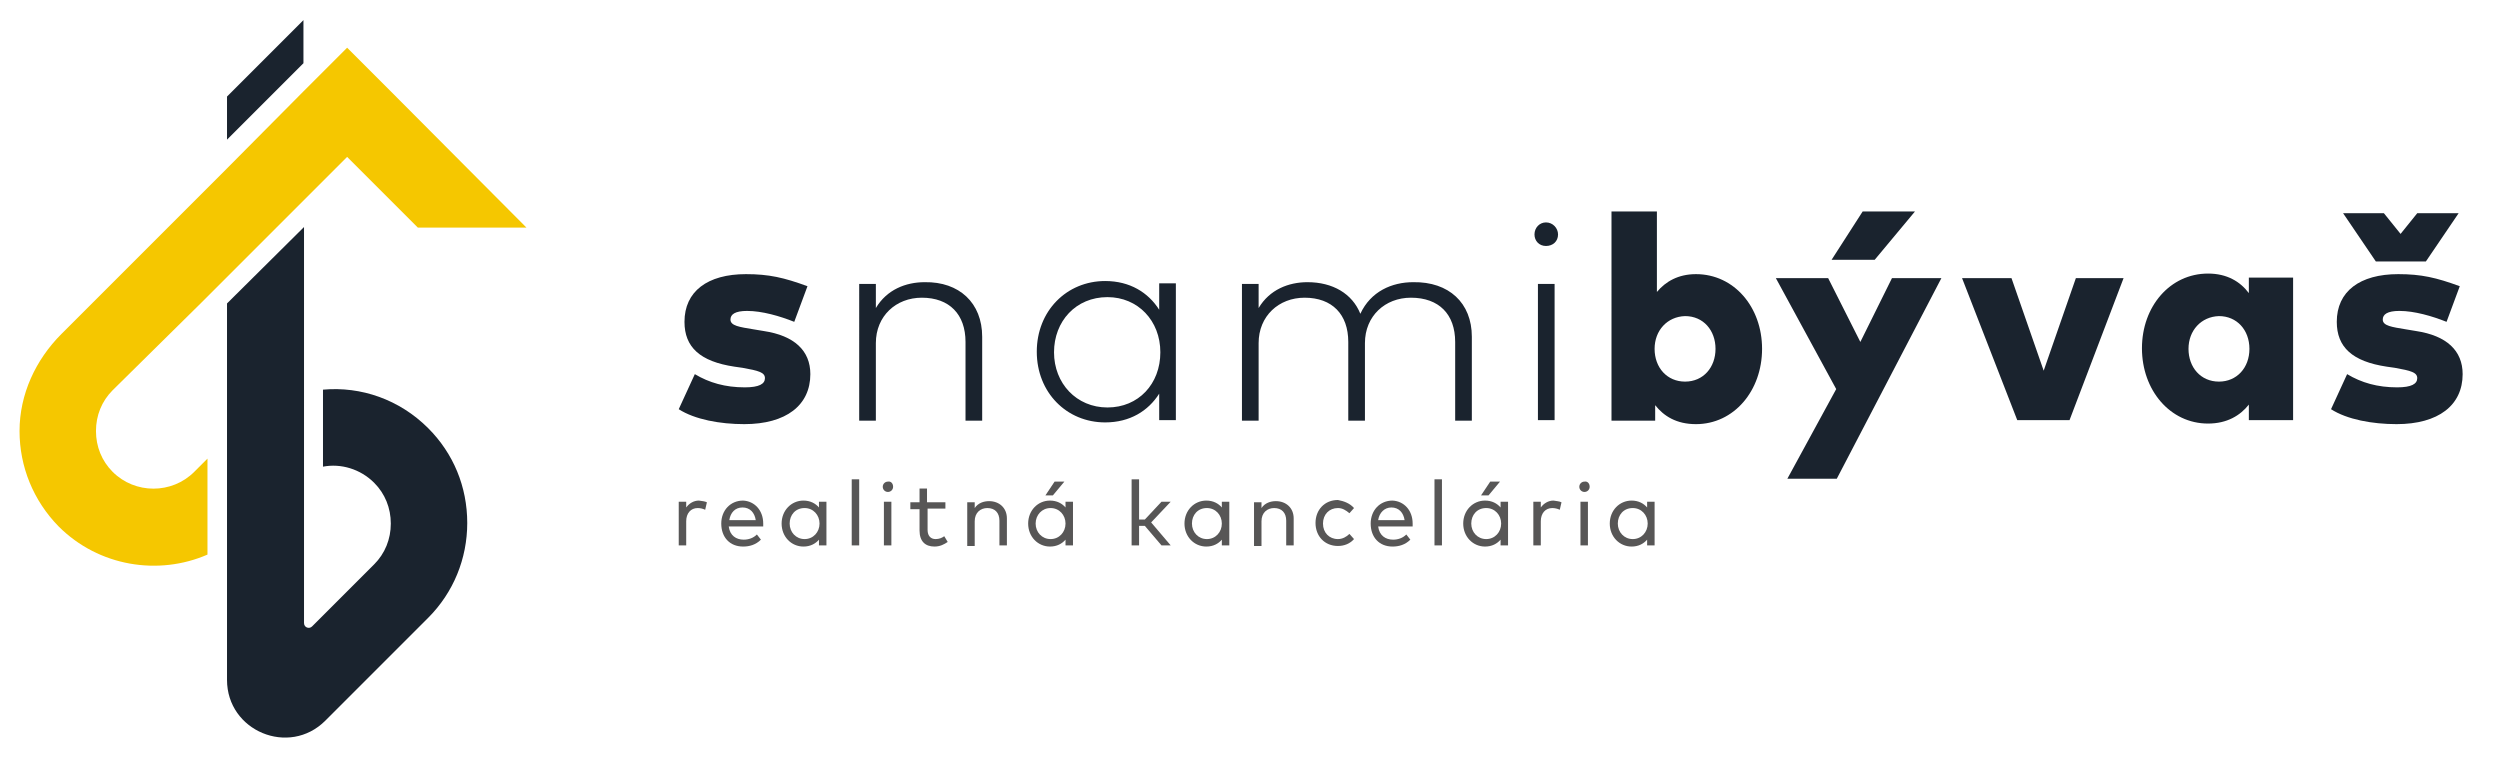
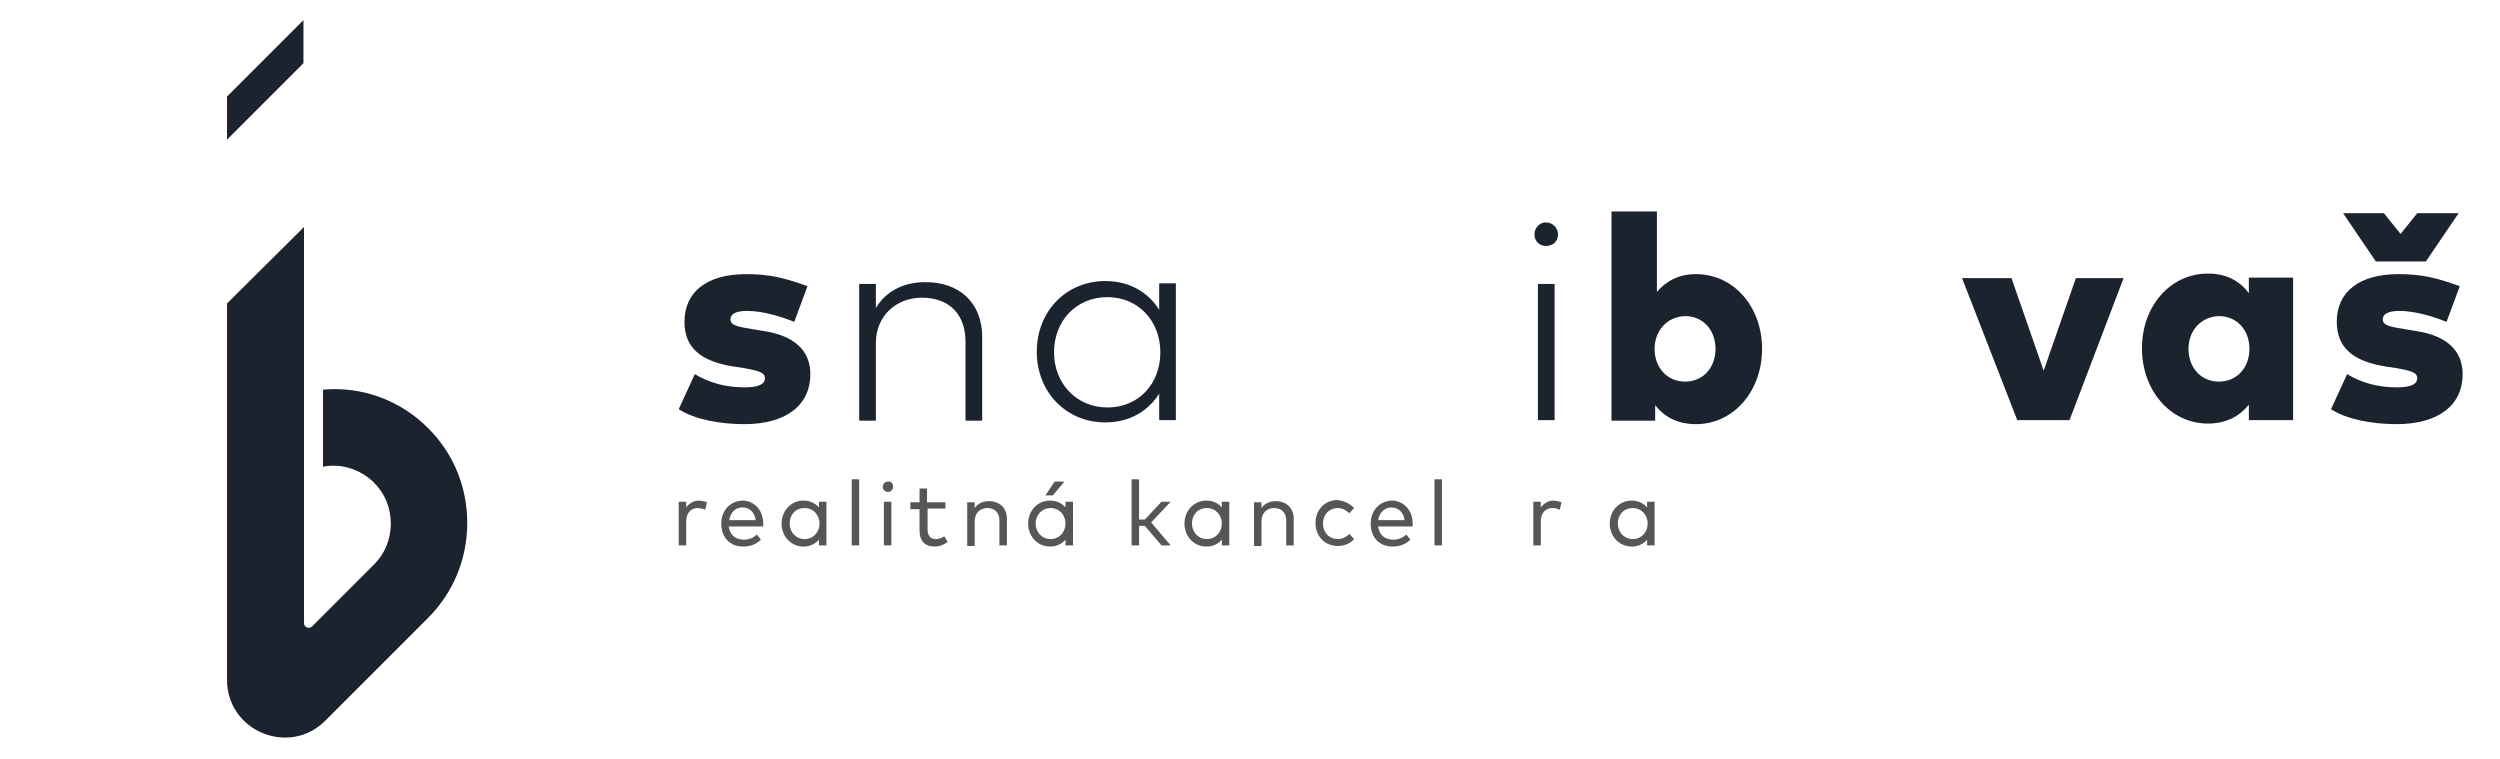
<svg xmlns="http://www.w3.org/2000/svg" version="1.1" id="Layer_1" x="0px" y="0px" viewBox="0 0 435 132" enable-background="new 0 0 435 132" xml:space="preserve">
  <path fill="#1A232E" d="M74.5,74.5c-5-5-11.7-7.3-18.3-6.7v13.4c3.1-0.6,6.5,0.4,8.9,2.8c1.9,1.9,2.9,4.4,2.9,7.1  c0,2.7-1,5.2-2.9,7.1l-10.8,10.8c-0.5,0.5-1.4,0.2-1.4-0.6V39.5L39.5,52.8v65.5c0,8.9,10.8,13.4,17.1,7.1l17.9-17.9  c4.4-4.4,6.8-10.3,6.8-16.5C81.3,84.7,78.9,78.9,74.5,74.5 M39.5,16.8v7.5L52.8,11V3.5L39.5,16.8z" />
-   <path fill="#F5C700" d="M68,15.9l-7.6-7.6l-7.6,7.6L39.5,29.3L10.7,58.1C6.2,62.6,3.4,68.6,3.4,75c0,6.2,2.4,12.1,6.8,16.6  c7,7,17.4,8.6,25.9,4.9V79.8l-2.3,2.3c-3.9,3.9-10.3,3.9-14.2,0c-1.9-1.9-2.9-4.4-2.9-7.1c0-2.7,1-5.2,2.9-7.1L35,52.7l4.5-4.5  l13.3-13.3l7.6-7.6l7.6,7.6l4.7,4.7h18.9L68,15.9z" />
  <path fill="#575656" d="M123,87.4l-0.3,1.3c-0.4-0.2-0.9-0.3-1.3-0.3c-1.2,0-2,0.9-2,2.3v4.2h-1.3v-7.6h1.3v1  c0.5-0.7,1.3-1.2,2.2-1.2C122.2,87.2,122.6,87.2,123,87.4" />
  <path fill="#575656" d="M132.8,91.1c0,0.2,0,0.3,0,0.5h-6c0.2,1.6,1.3,2.3,2.6,2.3c0.9,0,1.7-0.3,2.3-0.9l0.7,0.9  c-0.9,0.9-2,1.2-3.1,1.2c-2.3,0-3.8-1.6-3.8-4c0-2.3,1.6-4,3.8-4C131.3,87.2,132.8,88.8,132.8,91.1 M126.9,90.5h4.6  c-0.2-1.3-1-2.2-2.3-2.2C127.9,88.3,127.1,89.2,126.9,90.5z" />
  <path fill="#575656" d="M143.8,94.9h-1.3v-1c-0.6,0.7-1.5,1.2-2.7,1.2c-2.1,0-3.8-1.7-3.8-4c0-2.3,1.7-4,3.8-4  c1.2,0,2.1,0.5,2.7,1.2v-1h1.3V94.9z M137.4,91.1c0,1.5,1.1,2.7,2.6,2.7c1.5,0,2.6-1.2,2.6-2.7c0-1.5-1.1-2.7-2.6-2.7  C138.4,88.4,137.4,89.6,137.4,91.1z" />
  <rect x="148.2" y="83.4" fill="#575656" width="1.3" height="11.5" />
  <path fill="#575656" d="M155.4,84.7c0,0.5-0.4,0.9-0.9,0.9c-0.5,0-0.9-0.4-0.9-0.9c0-0.5,0.4-0.9,0.9-0.9  C155,83.7,155.4,84.1,155.4,84.7 M155.1,94.9h-1.3v-7.6h1.3V94.9z" />
  <path fill="#575656" d="M164.6,88.5h-3.2v3.7c0,1.1,0.6,1.6,1.4,1.6c0.6,0,1.1-0.2,1.5-0.5l0.6,1c-0.6,0.4-1.3,0.8-2.3,0.8  c-1.6,0-2.6-0.9-2.6-2.8v-3.7h-1.6v-1.2h1.6V85h1.3v2.4h3.2V88.5z" />
  <path fill="#575656" d="M175.2,90.2v4.7h-1.3v-4.3c0-1.4-0.8-2.2-2.1-2.2c-1.2,0-2.2,0.8-2.2,2.3v4.3h-1.3v-7.6h1.3v1  c0.6-0.9,1.6-1.2,2.5-1.2C173.9,87.2,175.2,88.4,175.2,90.2" />
  <path fill="#575656" d="M186.7,94.9h-1.3v-1c-0.6,0.7-1.5,1.2-2.7,1.2c-2.1,0-3.8-1.7-3.8-4c0-2.3,1.7-4,3.8-4  c1.2,0,2.1,0.5,2.7,1.2v-1h1.3V94.9z M180.2,91.1c0,1.5,1.1,2.7,2.6,2.7c1.5,0,2.6-1.2,2.6-2.7c0-1.5-1.1-2.7-2.6-2.7  C181.3,88.4,180.2,89.6,180.2,91.1z M181.9,86.2l1.6-2.4h1.7l-2,2.4H181.9z" />
  <polygon fill="#575656" points="198.2,90.4 199.2,90.4 202.1,87.3 203.7,87.3 200.3,90.9 203.7,94.9 202.1,94.9 199.2,91.5   198.2,91.5 198.2,94.9 196.9,94.9 196.9,83.4 198.2,83.4 " />
  <path fill="#575656" d="M213.9,94.9h-1.3v-1c-0.6,0.7-1.5,1.2-2.7,1.2c-2.1,0-3.8-1.7-3.8-4c0-2.3,1.7-4,3.8-4  c1.2,0,2.1,0.5,2.7,1.2v-1h1.3V94.9z M207.4,91.1c0,1.5,1.1,2.7,2.6,2.7c1.5,0,2.6-1.2,2.6-2.7c0-1.5-1.1-2.7-2.6-2.7  C208.4,88.4,207.4,89.6,207.4,91.1z" />
  <path fill="#575656" d="M225.1,90.2v4.7h-1.3v-4.3c0-1.4-0.8-2.2-2.1-2.2c-1.2,0-2.2,0.8-2.2,2.3v4.3h-1.3v-7.6h1.3v1  c0.6-0.9,1.6-1.2,2.5-1.2C223.8,87.2,225.1,88.4,225.1,90.2" />
  <path fill="#575656" d="M235.6,88.4l-0.8,0.9c-0.6-0.5-1.2-0.9-2-0.9c-1.5,0-2.6,1.1-2.6,2.7c0,1.6,1.1,2.7,2.6,2.7  c0.8,0,1.5-0.4,2-0.9l0.8,0.9c-0.7,0.8-1.7,1.2-2.8,1.2c-2.3,0-3.9-1.7-3.9-4c0-2.3,1.6-4,3.9-4C233.9,87.2,234.9,87.6,235.6,88.4" />
  <path fill="#575656" d="M245.8,91.1c0,0.2,0,0.3,0,0.5h-6c0.2,1.6,1.3,2.3,2.6,2.3c0.9,0,1.7-0.3,2.3-0.9l0.7,0.9  c-0.9,0.9-2,1.2-3.1,1.2c-2.3,0-3.8-1.6-3.8-4c0-2.3,1.6-4,3.8-4C244.3,87.2,245.8,88.8,245.8,91.1 M239.8,90.5h4.6  c-0.2-1.3-1-2.2-2.3-2.2C240.9,88.3,240,89.2,239.8,90.5z" />
  <rect x="249.6" y="83.4" fill="#575656" width="1.3" height="11.5" />
-   <path fill="#575656" d="M262.4,94.9h-1.3v-1c-0.6,0.7-1.5,1.2-2.7,1.2c-2.1,0-3.8-1.7-3.8-4c0-2.3,1.7-4,3.8-4  c1.2,0,2.1,0.5,2.7,1.2v-1h1.3V94.9z M256,91.1c0,1.5,1.1,2.7,2.6,2.7c1.5,0,2.6-1.2,2.6-2.7c0-1.5-1.1-2.7-2.6-2.7  C257,88.4,256,89.6,256,91.1z M257.7,86.2l1.6-2.4h1.7l-2,2.4H257.7z" />
  <path fill="#575656" d="M271.7,87.4l-0.3,1.3c-0.4-0.2-0.9-0.3-1.3-0.3c-1.2,0-2,0.9-2,2.3v4.2h-1.3v-7.6h1.3v1  c0.5-0.7,1.3-1.2,2.2-1.2C270.8,87.2,271.3,87.2,271.7,87.4" />
-   <path fill="#575656" d="M276.6,84.7c0,0.5-0.4,0.9-0.9,0.9c-0.5,0-0.9-0.4-0.9-0.9c0-0.5,0.4-0.9,0.9-0.9  C276.2,83.7,276.6,84.1,276.6,84.7 M276.3,94.9H275v-7.6h1.3V94.9z" />
  <path fill="#575656" d="M287.9,94.9h-1.3v-1c-0.6,0.7-1.5,1.2-2.7,1.2c-2.1,0-3.8-1.7-3.8-4c0-2.3,1.7-4,3.8-4  c1.2,0,2.1,0.5,2.7,1.2v-1h1.3V94.9z M281.5,91.1c0,1.5,1.1,2.7,2.6,2.7c1.5,0,2.6-1.2,2.6-2.7c0-1.5-1.1-2.7-2.6-2.7  C282.5,88.4,281.5,89.6,281.5,91.1z" />
  <path fill="#1A232E" d="M138.2,56c-2.5-1-5.6-1.9-8.2-1.9c-2.1,0-2.9,0.6-2.9,1.5c0,1.1,1.6,1.3,4,1.7l1.8,0.3  c5.3,0.8,8.1,3.4,8.1,7.5c0,5.4-4.2,8.7-11.5,8.7c-4.2,0-8.6-0.8-11.4-2.6l2.8-6.1c2.5,1.5,5.3,2.3,8.7,2.3c2.5,0,3.5-0.6,3.5-1.6  c0-1-1.1-1.3-3.9-1.8l-1.4-0.2c-6-0.9-8.7-3.4-8.7-7.8c0-5.3,4-8.3,10.7-8.3c4,0,6.6,0.6,10.7,2.1L138.2,56z" />
  <path fill="#1A232E" d="M170.9,58.6v14.6H168V59.5c0-4.8-2.8-7.7-7.6-7.7c-4.5,0-8,3.2-8,7.9v13.5h-2.9V49.4h2.9v4.2  c1.9-3.2,5.2-4.5,8.5-4.5C166.9,49,170.9,52.7,170.9,58.6" />
  <path fill="#1A232E" d="M204.6,73.1h-2.9v-4.6c-1.9,3-5.1,5-9.4,5c-6.7,0-11.9-5.2-11.9-12.3c0-7.1,5.2-12.3,11.9-12.3  c4.3,0,7.5,2,9.4,5v-4.6h2.9V73.1z M183.4,61.3c0,5.4,3.9,9.6,9.3,9.6c5.4,0,9.2-4.1,9.2-9.6c0-5.5-3.9-9.6-9.2-9.6  C187.2,51.7,183.4,55.9,183.4,61.3z" />
-   <path fill="#1A232E" d="M256.1,58.6v14.6h-2.9V59.5c0-4.8-2.8-7.7-7.7-7.7c-4.5,0-8,3.2-8,7.9v13.5h-2.9V59.5c0-4.8-2.8-7.7-7.6-7.7  c-4.5,0-8,3.2-8,7.9v13.5h-2.9V49.4h2.9v4.2c1.9-3.2,5.2-4.5,8.5-4.5c4.4,0,7.8,2,9.2,5.5c1.8-3.9,5.5-5.5,9.2-5.5  C252.1,49,256.1,52.7,256.1,58.6" />
  <path fill="#1A232E" d="M271.1,40.8c0,1.2-0.9,2-2.1,2c-1.2,0-2-0.9-2-2c0-1.2,0.9-2.1,2-2.1C270.2,38.7,271.1,39.7,271.1,40.8   M270.5,73.1h-2.9V49.4h2.9V73.1z" />
  <path fill="#1A232E" d="M306.6,60.7c0,7.3-4.9,13.1-11.5,13.1c-3.4,0-5.6-1.4-7.1-3.3v2.7h-7.6V36.8h7.9v14c1.5-1.8,3.7-3.1,6.8-3.1  C301.7,47.7,306.6,53.4,306.6,60.7 M287.9,60.7c0,3.3,2.2,5.7,5.3,5.7c3.2,0,5.3-2.5,5.3-5.7c0-3.2-2.1-5.7-5.3-5.7  C290.1,55.1,287.9,57.5,287.9,60.7z" />
-   <path fill="#1A232E" d="M319.6,83.3H311l8.5-15.6L309,48.4h9.1l5.6,11.1l5.5-11.1h8.6L319.6,83.3z M318.7,45.2l5.4-8.4h9.1l-7,8.4  H318.7z" />
  <polygon fill="#1A232E" points="360.1,73.1 351,73.1 341.4,48.4 350,48.4 355.6,64.5 361.2,48.4 369.5,48.4 " />
  <path fill="#1A232E" d="M399,73.1h-7.7v-2.7c-1.5,1.9-3.8,3.3-7.1,3.3c-6.6,0-11.5-5.8-11.5-13.1c0-7.3,4.9-13,11.5-13  c3.3,0,5.6,1.4,7.1,3.4v-2.7h7.7V73.1z M380.8,60.7c0,3.2,2.1,5.7,5.3,5.7c3.1,0,5.3-2.4,5.3-5.7c0-3.3-2.2-5.7-5.3-5.7  C383,55.1,380.8,57.5,380.8,60.7z" />
  <path fill="#1A232E" d="M425.7,56c-2.5-1-5.6-1.9-8.2-1.9c-2.1,0-2.9,0.6-2.9,1.5c0,1.1,1.6,1.3,4,1.7l1.8,0.3  c5.3,0.8,8.1,3.4,8.1,7.5c0,5.4-4.2,8.7-11.5,8.7c-4.2,0-8.6-0.8-11.4-2.6l2.8-6.1c2.5,1.5,5.3,2.3,8.7,2.3c2.5,0,3.5-0.6,3.5-1.6  c0-1-1.1-1.3-3.9-1.8l-1.4-0.2c-6-0.9-8.7-3.4-8.7-7.8c0-5.3,4-8.3,10.7-8.3c4,0,6.6,0.6,10.7,2.1L425.7,56z M414.8,37.1l2.9,3.6  l2.9-3.6h7.2l-5.7,8.4h-8.7l-5.7-8.4H414.8z" />
</svg>